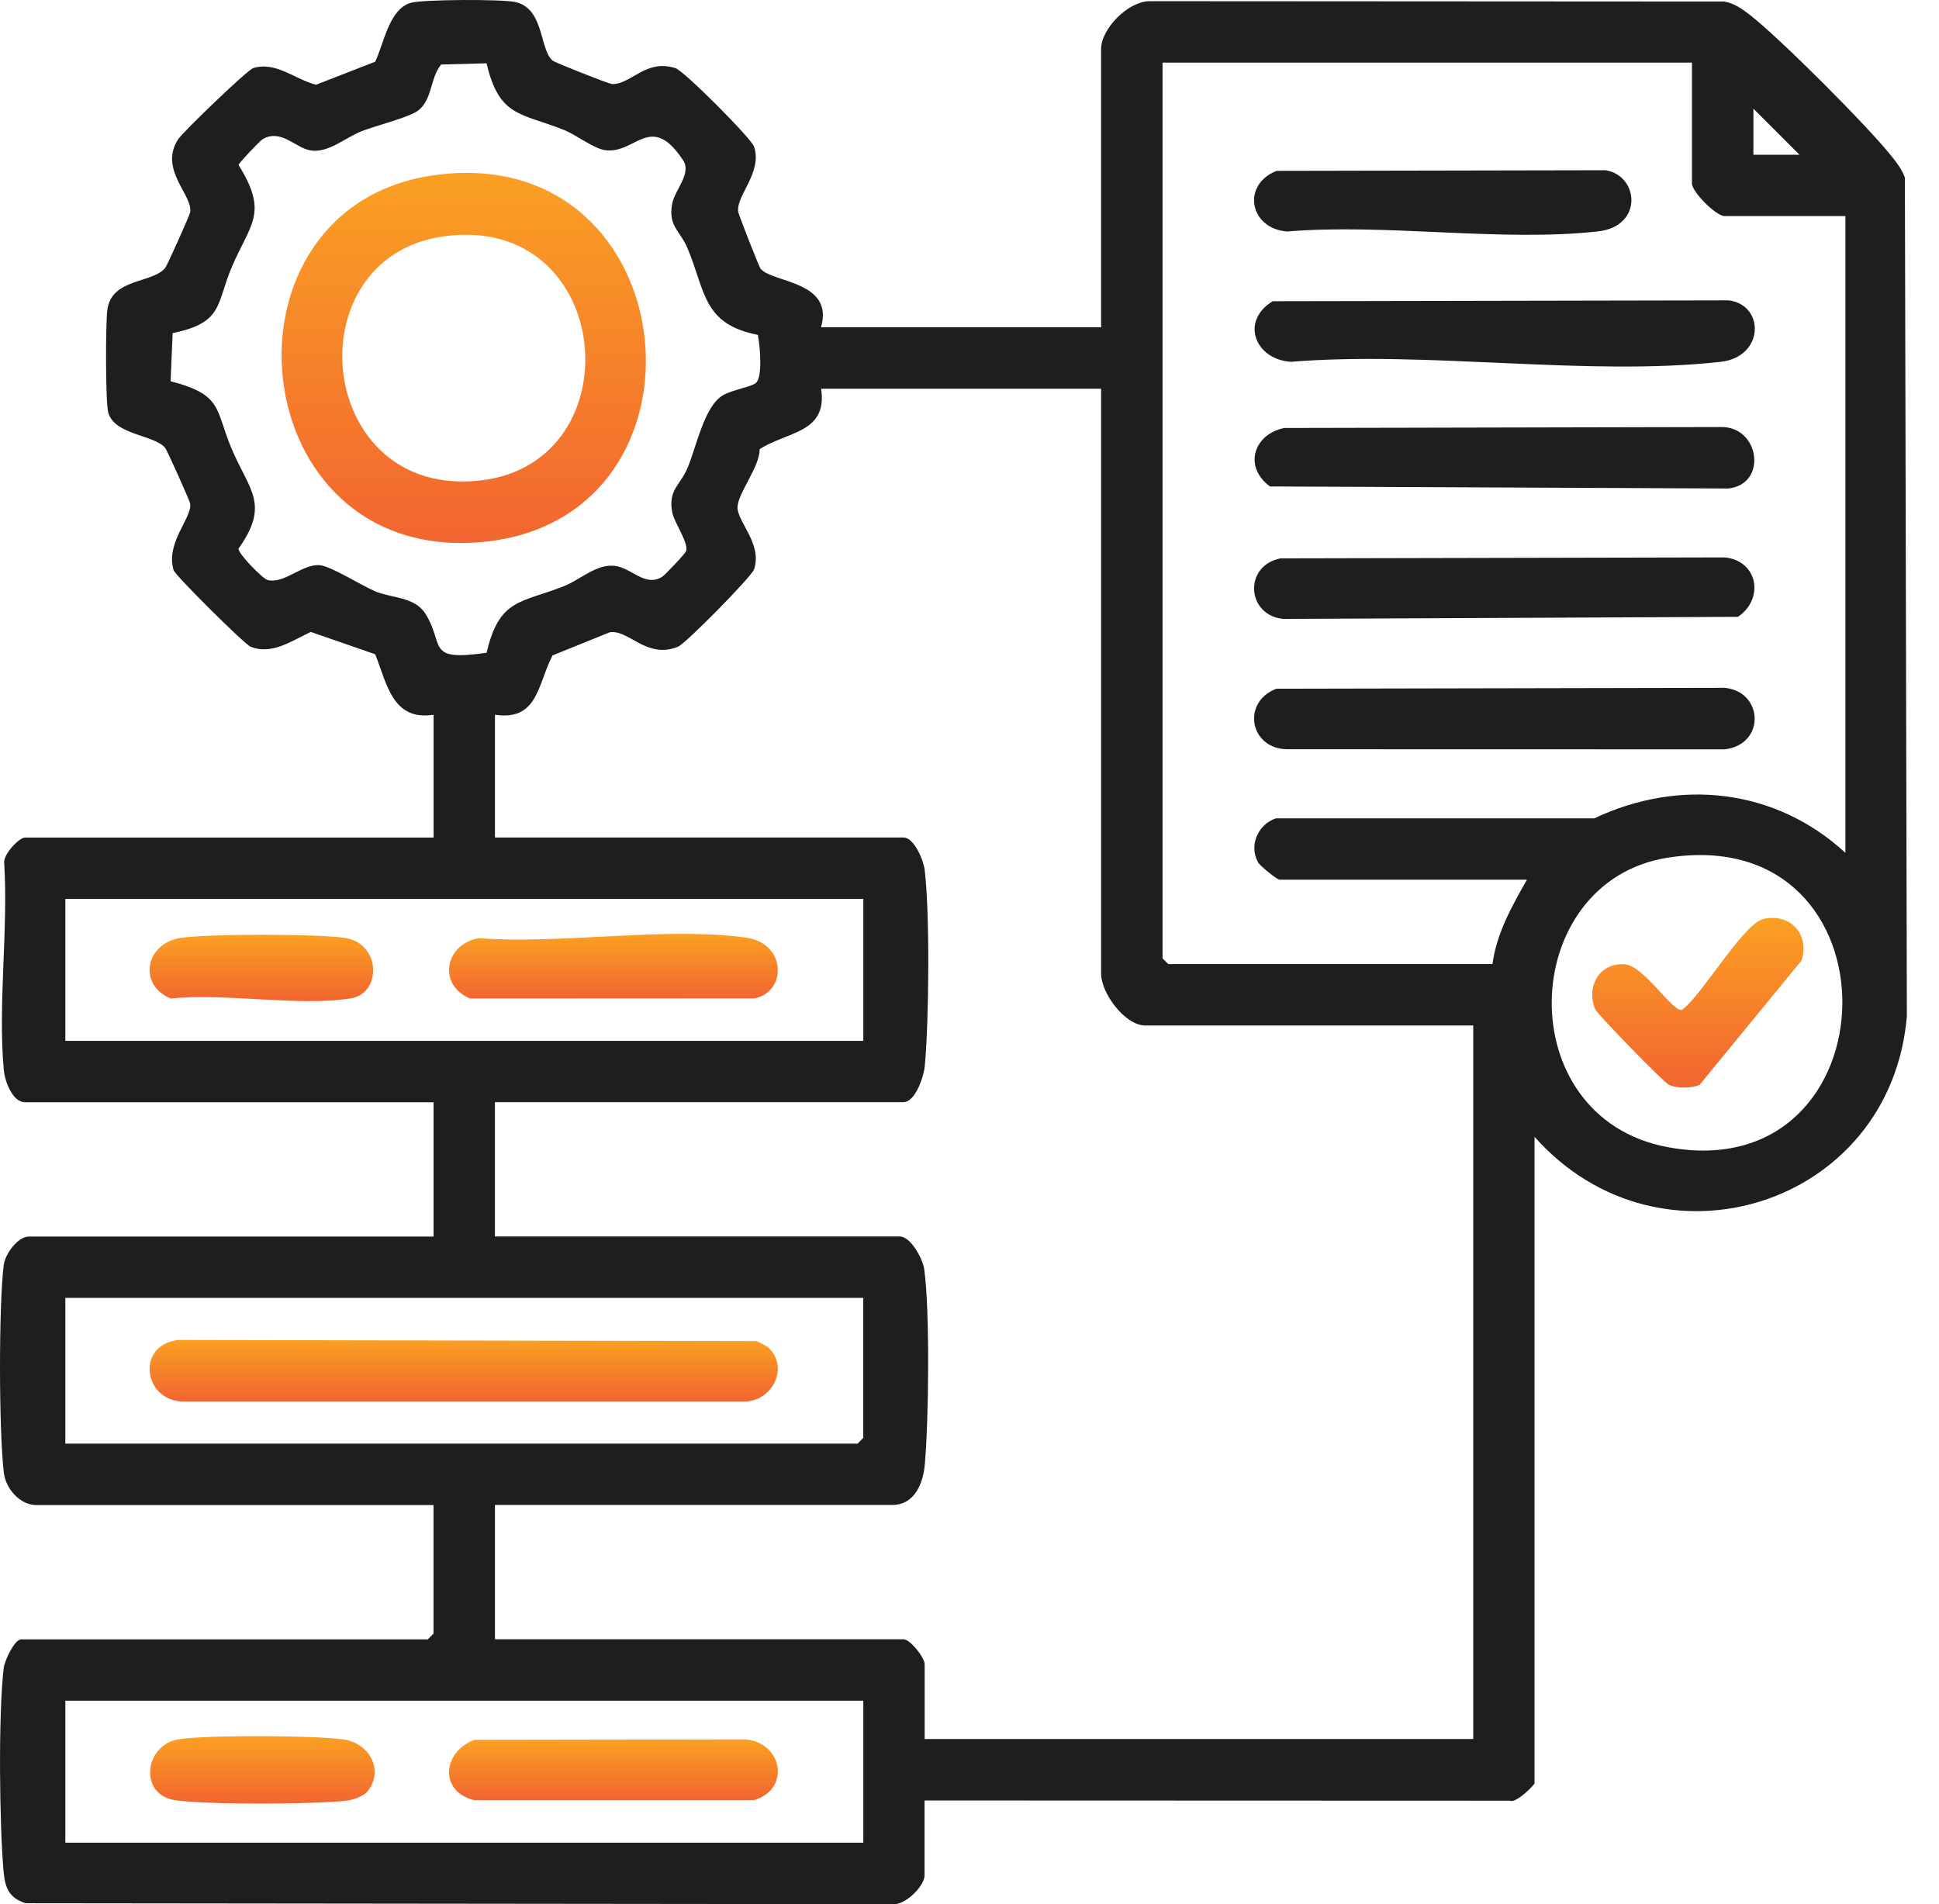
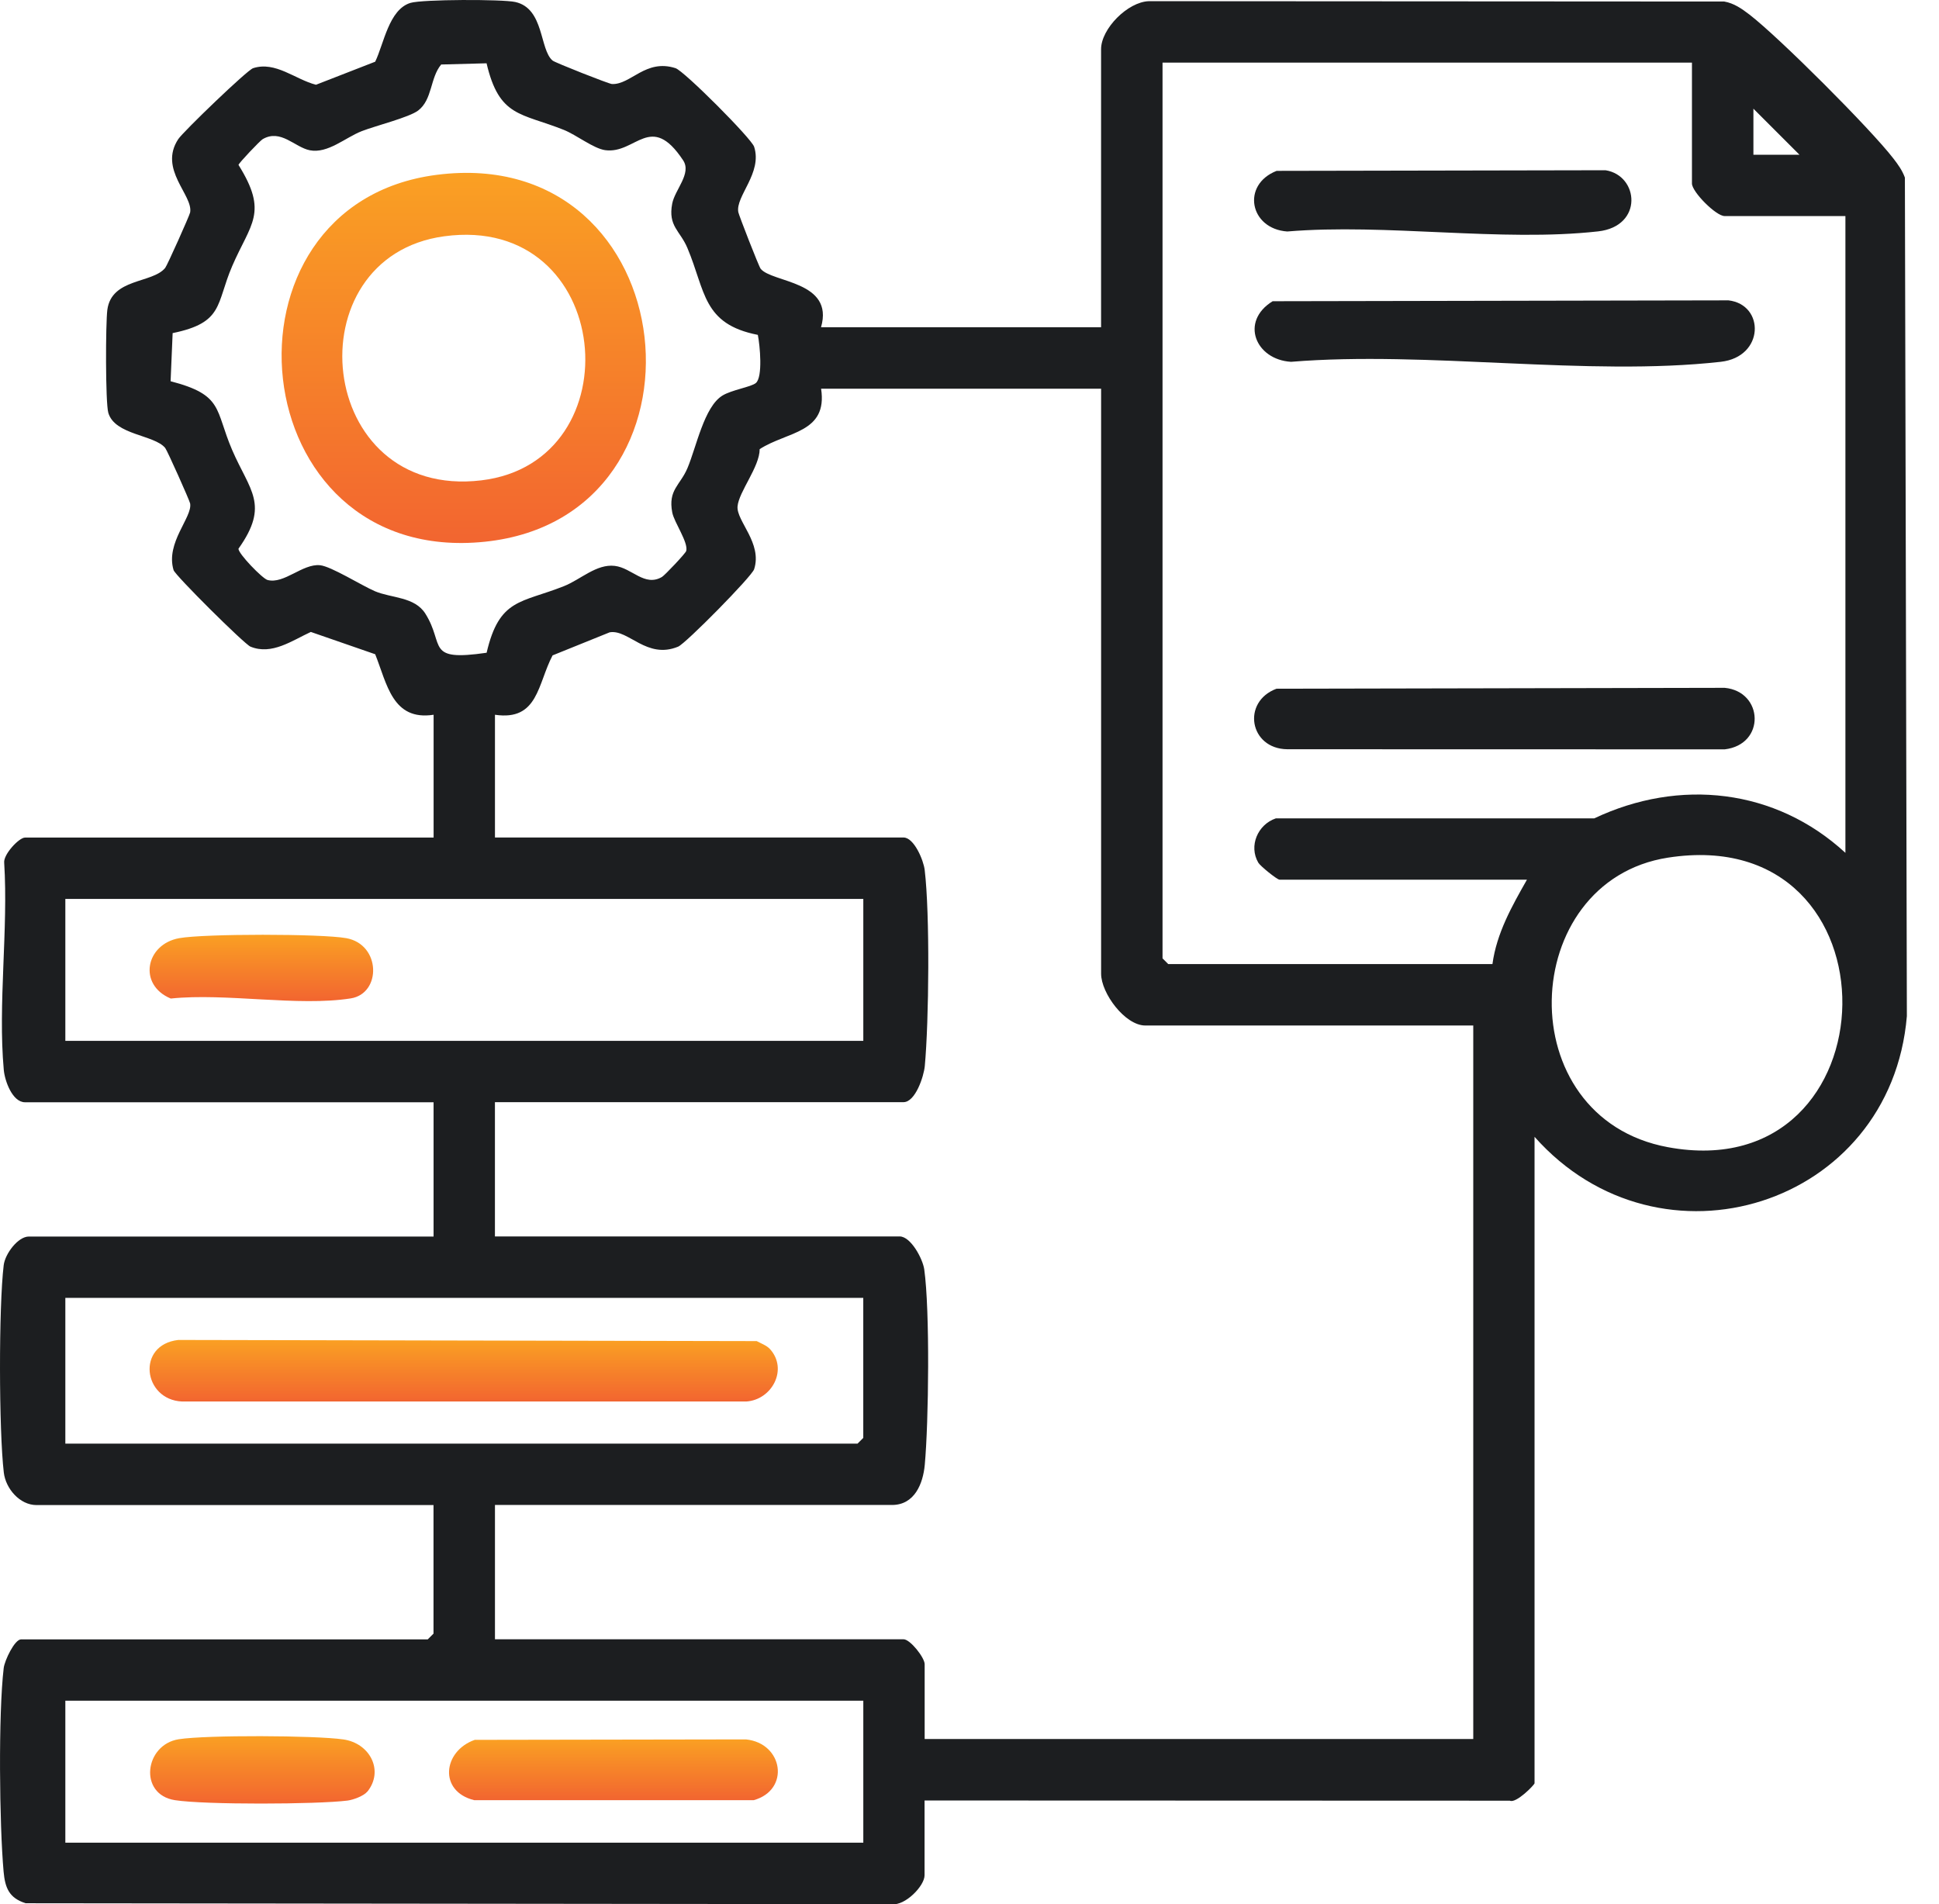
<svg xmlns="http://www.w3.org/2000/svg" width="56" height="55" viewBox="0 0 56 55" fill="none">
  <path d="M12.523 20.644C11.333 20.826 11.178 19.752 10.836 18.896L8.977 18.252C8.435 18.501 7.849 18.93 7.233 18.676C7.055 18.602 5.057 16.617 5.013 16.466C4.774 15.674 5.565 14.937 5.491 14.54C5.475 14.454 4.828 13.005 4.771 12.938C4.458 12.555 3.316 12.568 3.128 11.923C3.043 11.63 3.049 9.334 3.1 8.948C3.223 8.029 4.401 8.191 4.771 7.738C4.828 7.67 5.475 6.223 5.491 6.137C5.584 5.638 4.57 4.893 5.149 4.017C5.29 3.804 7.138 2.023 7.31 1.969C7.957 1.76 8.528 2.296 9.126 2.448L10.836 1.782C11.085 1.27 11.23 0.275 11.853 0.084C12.195 -0.021 14.51 -0.025 14.883 0.058C15.723 0.246 15.578 1.431 15.96 1.75C16.031 1.809 17.583 2.423 17.674 2.427C18.219 2.451 18.647 1.69 19.51 1.969C19.759 2.049 21.703 3.999 21.78 4.239C22.025 4.997 21.237 5.668 21.323 6.128C21.341 6.221 21.914 7.694 21.968 7.762C22.293 8.168 24.1 8.11 23.712 9.452H31.8V1.421C31.8 0.833 32.568 0.053 33.182 0.034L49.798 0.044C50.083 0.095 50.305 0.252 50.527 0.422C51.38 1.078 54.026 3.724 54.682 4.577C54.817 4.751 54.94 4.922 55.015 5.13L55.072 29.348C54.61 34.839 47.95 36.928 44.319 32.834V51.504C44.319 51.549 43.784 52.097 43.605 52.008L26.702 52.002V54.163C26.702 54.474 26.135 55.048 25.762 54.997L0.742 54.97C0.263 54.821 0.146 54.525 0.104 54.057C-0.018 52.697 -0.05 49.502 0.107 48.177C0.134 47.955 0.423 47.349 0.609 47.349H12.354L12.52 47.183V43.47H1.055C0.572 43.47 0.165 42.997 0.11 42.531C-0.033 41.32 -0.039 37.746 0.107 36.54C0.147 36.213 0.519 35.714 0.833 35.714H12.522V31.836H0.723C0.357 31.836 0.137 31.217 0.109 30.899C-0.063 29.003 0.242 26.843 0.121 24.918C0.093 24.681 0.548 24.191 0.723 24.191H12.523V20.646V20.644ZM14.055 1.828L12.742 1.863C12.418 2.25 12.492 2.877 12.076 3.193C11.814 3.391 10.858 3.629 10.452 3.786C9.974 3.971 9.47 4.442 8.947 4.34C8.512 4.254 8.108 3.714 7.585 4.02C7.508 4.065 6.898 4.708 6.888 4.763C7.757 6.152 7.24 6.448 6.706 7.685C6.234 8.782 6.466 9.318 4.986 9.621L4.927 11.011C6.462 11.409 6.201 11.828 6.706 12.999C7.211 14.17 7.794 14.572 6.888 15.847C6.875 15.986 7.581 16.713 7.726 16.751C8.2 16.88 8.738 16.275 9.242 16.325C9.563 16.356 10.438 16.908 10.828 17.076C11.305 17.278 11.976 17.232 12.285 17.724C12.858 18.634 12.273 19.111 14.054 18.853C14.421 17.277 15.046 17.422 16.286 16.93C16.77 16.738 17.226 16.282 17.754 16.344C18.252 16.402 18.616 16.959 19.119 16.663C19.2 16.615 19.801 15.982 19.819 15.912C19.883 15.663 19.47 15.089 19.415 14.8C19.291 14.146 19.642 14.022 19.855 13.519C20.114 12.904 20.336 11.751 20.863 11.426C21.132 11.26 21.69 11.178 21.829 11.063C22.035 10.893 21.948 9.974 21.887 9.672C20.287 9.358 20.38 8.413 19.853 7.163C19.642 6.661 19.289 6.535 19.414 5.881C19.491 5.478 19.982 5.01 19.729 4.63C18.792 3.215 18.363 4.457 17.479 4.337C17.143 4.291 16.651 3.899 16.283 3.751C15.04 3.255 14.418 3.391 14.052 1.826L14.055 1.828ZM48.865 1.809H33.575V27.68L33.74 27.845H43.103C43.224 26.951 43.665 26.173 44.1 25.407H36.954C36.883 25.407 36.394 25.011 36.34 24.915C36.06 24.432 36.323 23.816 36.846 23.637H46.042C48.505 22.471 51.278 22.773 53.297 24.632V6.24H49.806C49.561 6.24 48.865 5.543 48.865 5.299V1.809ZM51.968 4.467L50.64 3.139V4.47L51.968 4.469V4.467ZM31.801 11.227H23.714C23.91 12.512 22.734 12.459 21.94 12.972C21.94 13.485 21.336 14.204 21.301 14.626C21.265 15.048 22.023 15.687 21.78 16.441C21.712 16.652 19.804 18.587 19.585 18.677C18.676 19.052 18.151 18.168 17.608 18.263L15.959 18.929C15.524 19.753 15.546 20.829 14.295 20.644V24.189H26.095C26.399 24.189 26.674 24.848 26.706 25.128C26.858 26.393 26.829 29.488 26.709 30.787C26.681 31.091 26.436 31.833 26.094 31.833H14.294V35.711H25.983C26.302 35.711 26.649 36.352 26.693 36.663C26.859 37.844 26.822 41.074 26.708 42.309C26.658 42.852 26.413 43.467 25.762 43.467H14.295V47.346H26.095C26.288 47.346 26.705 47.877 26.705 48.066V50.227H42.549V29.619H33.076C32.494 29.619 31.801 28.689 31.801 28.122V11.226V11.227ZM48.171 24.771C43.825 25.448 43.569 32.286 48.174 33.134C54.77 34.351 55.005 23.707 48.171 24.771ZM24.932 25.963H1.887V30.063H24.933V25.963H24.932ZM24.932 37.486H1.887V41.696H24.766L24.932 41.53V37.486ZM24.932 49.12H1.887V53.221H24.933V49.12H24.932Z" fill="#1C1E20" />
-   <path d="M36.98 16.127L49.809 16.099C50.766 16.189 50.968 17.293 50.192 17.816L37.062 17.876C35.998 17.771 35.908 16.343 36.98 16.127Z" fill="#1C1E20" />
  <path d="M36.868 19.892L49.811 19.866C50.934 19.974 50.995 21.504 49.811 21.643L37.177 21.64C36.082 21.626 35.854 20.268 36.868 19.891V19.892Z" fill="#1C1E20" />
  <path d="M36.755 8.7L49.92 8.675C50.971 8.797 50.965 10.308 49.696 10.45C45.848 10.881 41.219 10.127 37.286 10.45C36.259 10.389 35.804 9.285 36.755 8.7Z" fill="#1C1E20" />
-   <path d="M37.089 12.361L49.694 12.334C50.822 12.305 51.059 13.985 49.917 14.109L36.677 14.05C35.909 13.482 36.2 12.546 37.09 12.361H37.089Z" fill="#1C1E20" />
  <path d="M36.87 4.935L46.369 4.917C47.333 5.068 47.469 6.536 46.154 6.683C43.365 6.995 40.025 6.448 37.177 6.686C36.09 6.609 35.846 5.336 36.87 4.935Z" fill="#1C1E20" />
  <path d="M12.61 5.05C19.852 4.118 20.912 14.925 14.009 15.646C6.941 16.383 5.976 5.904 12.61 5.05ZM12.832 6.824C8.433 7.419 9.1 14.445 13.899 13.874C18.356 13.344 17.736 6.161 12.832 6.824Z" fill="url(#paint0_linear_1459_451)" />
-   <path d="M13.826 27.096C16.212 27.28 19.235 26.758 21.545 27.08C22.746 27.247 22.713 28.688 21.77 28.836L13.58 28.84C12.627 28.445 12.849 27.271 13.826 27.096Z" fill="url(#paint1_linear_1459_451)" />
  <path d="M5.178 27.096C5.904 26.966 9.275 26.966 10 27.096C11.005 27.277 11.02 28.695 10.13 28.836C8.604 29.076 6.522 28.674 4.932 28.84C3.979 28.445 4.201 27.271 5.178 27.096Z" fill="url(#paint2_linear_1459_451)" />
  <path d="M13.711 50.251L21.544 50.238C22.622 50.349 22.825 51.697 21.769 51.993H13.695C12.663 51.74 12.787 50.577 13.711 50.251Z" fill="url(#paint3_linear_1459_451)" />
  <path d="M10.608 51.746C10.507 51.871 10.204 51.983 10.036 52.005C9.147 52.116 5.91 52.128 5.052 51.993C3.994 51.828 4.173 50.389 5.163 50.233C5.966 50.108 9.089 50.121 9.912 50.238C10.689 50.347 11.095 51.145 10.609 51.748L10.608 51.746Z" fill="url(#paint4_linear_1459_451)" />
  <path d="M22.234 38.96C22.767 39.543 22.301 40.429 21.552 40.479H5.259C4.132 40.429 3.93 38.842 5.148 38.701L21.854 38.734C21.974 38.797 22.146 38.864 22.233 38.96H22.234Z" fill="url(#paint5_linear_1459_451)" />
-   <path d="M50.94 26.538C51.711 26.371 52.272 26.99 52.029 27.742L49.085 31.334C48.841 31.438 48.445 31.438 48.203 31.334C48.062 31.275 46.129 29.292 46.07 29.148C45.802 28.5 46.187 27.8 46.921 27.85C47.479 27.889 48.287 29.216 48.573 29.169C49.169 28.741 50.342 26.67 50.94 26.54V26.538Z" fill="url(#paint6_linear_1459_451)" />
  <defs>
    <linearGradient id="paint0_linear_1459_451" x1="13.393" y1="4.993" x2="13.393" y2="15.683" gradientUnits="userSpaceOnUse">
      <stop stop-color="#FAA023" />
      <stop offset="1" stop-color="#F26530" />
    </linearGradient>
    <linearGradient id="paint1_linear_1459_451" x1="17.716" y1="26.972" x2="17.716" y2="28.84" gradientUnits="userSpaceOnUse">
      <stop stop-color="#FAA023" />
      <stop offset="1" stop-color="#F26530" />
    </linearGradient>
    <linearGradient id="paint2_linear_1459_451" x1="7.548" y1="26.999" x2="7.548" y2="28.914" gradientUnits="userSpaceOnUse">
      <stop stop-color="#FAA023" />
      <stop offset="1" stop-color="#F26530" />
    </linearGradient>
    <linearGradient id="paint3_linear_1459_451" x1="17.717" y1="50.238" x2="17.717" y2="51.993" gradientUnits="userSpaceOnUse">
      <stop stop-color="#FAA023" />
      <stop offset="1" stop-color="#F26530" />
    </linearGradient>
    <linearGradient id="paint4_linear_1459_451" x1="7.578" y1="50.145" x2="7.578" y2="52.092" gradientUnits="userSpaceOnUse">
      <stop stop-color="#FAA023" />
      <stop offset="1" stop-color="#F26530" />
    </linearGradient>
    <linearGradient id="paint5_linear_1459_451" x1="13.392" y1="38.701" x2="13.392" y2="40.479" gradientUnits="userSpaceOnUse">
      <stop stop-color="#FAA023" />
      <stop offset="1" stop-color="#F26530" />
    </linearGradient>
    <linearGradient id="paint6_linear_1459_451" x1="49.035" y1="26.511" x2="49.035" y2="31.412" gradientUnits="userSpaceOnUse">
      <stop stop-color="#FAA023" />
      <stop offset="1" stop-color="#F26530" />
    </linearGradient>
  </defs>
</svg>